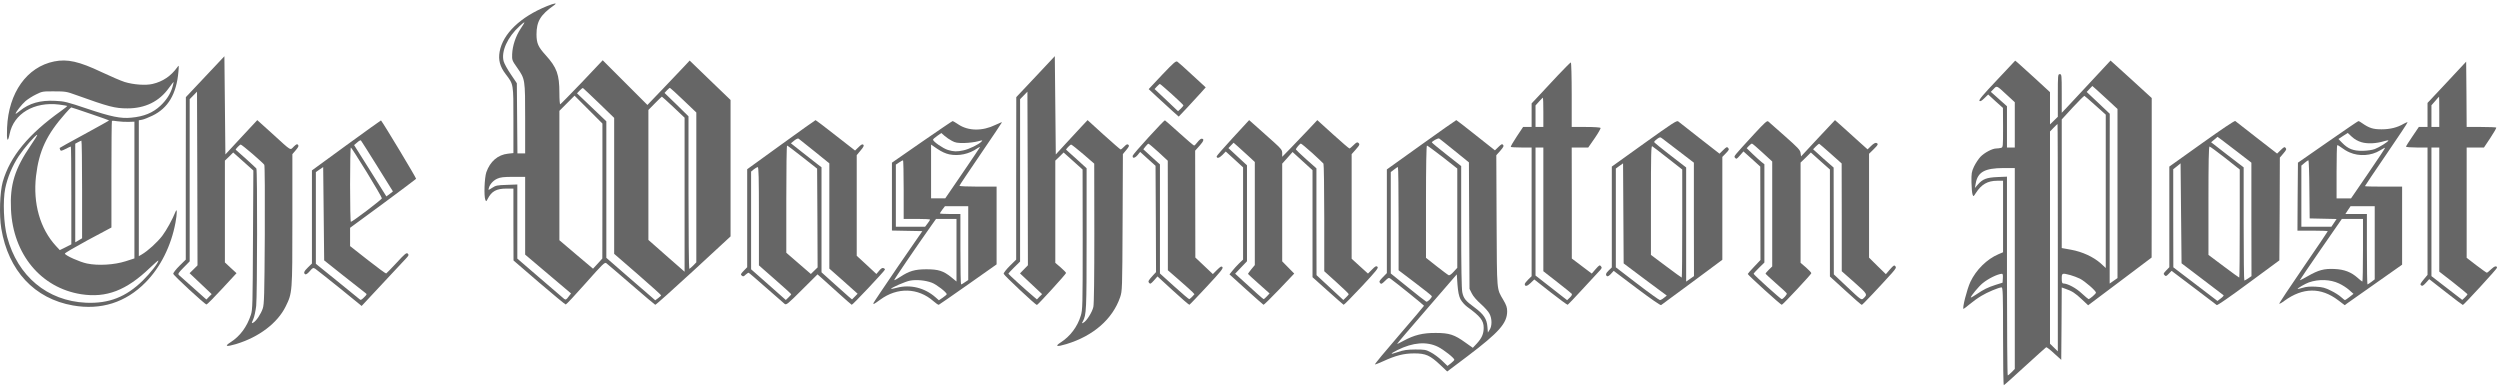
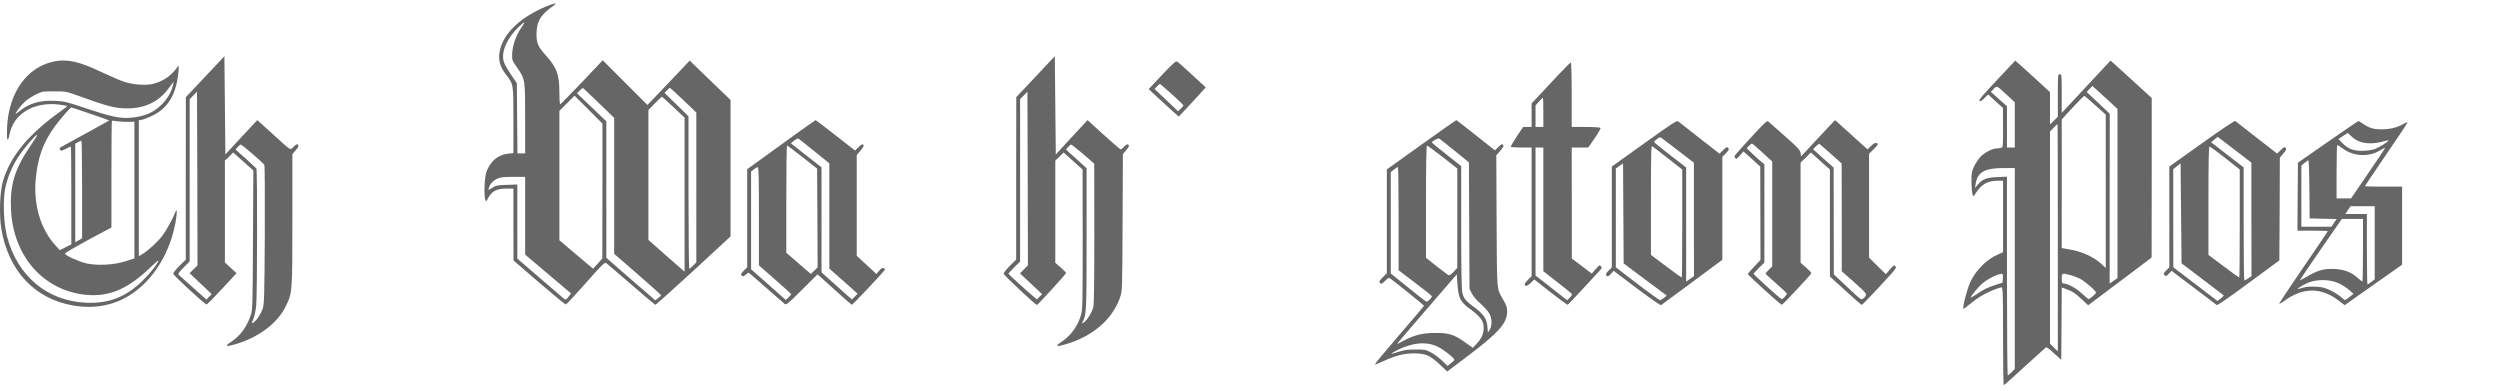
<svg xmlns="http://www.w3.org/2000/svg" fill="none" viewBox="0 0 262 41" height="41" width="262">
  <path fill="#666666" d="M57.332 0.637C54.534 1.775 52.709 3.528 52.361 5.414C52.207 6.285 52.392 6.982 52.996 7.771C53.827 8.868 53.806 8.724 53.806 12.599V16.043L53.242 16.105C52.176 16.217 51.367 16.915 50.967 18.052C50.772 18.626 50.7 20.543 50.864 20.943C50.947 21.138 50.967 21.127 51.111 20.84C51.52 20.041 52.023 19.764 53.089 19.764H53.806V23.526L53.817 27.298L56.492 29.604C57.978 30.875 59.229 31.911 59.29 31.911C59.352 31.911 60.295 30.906 61.381 29.676C63.144 27.688 63.37 27.462 63.534 27.575C63.636 27.647 64.805 28.651 66.148 29.809C67.48 30.968 68.618 31.921 68.669 31.942C68.721 31.962 70.514 30.353 72.667 28.374L76.562 24.776V17.622V10.477L74.42 8.417L72.277 6.346L71.734 6.931C71.437 7.248 70.432 8.294 69.52 9.257L67.849 11L65.502 8.653L63.165 6.316L60.992 8.612C59.792 9.862 58.767 10.908 58.716 10.928C58.665 10.949 58.624 10.457 58.624 9.749C58.624 7.802 58.358 7.074 57.179 5.772C56.389 4.901 56.236 4.532 56.225 3.62C56.225 2.246 56.635 1.559 58.06 0.555C58.45 0.278 58.153 0.309 57.332 0.637ZM54.565 3.005C54.042 3.794 53.714 4.778 53.673 5.67C53.653 6.295 53.663 6.336 54.206 7.105C55.036 8.304 55.036 8.294 55.036 12.456V16.074H54.626H54.227L54.196 12.394L54.165 8.724L53.53 7.781C53.171 7.259 52.843 6.654 52.781 6.418C52.505 5.393 53.191 3.876 54.462 2.728C54.688 2.513 54.913 2.338 54.954 2.338C54.985 2.338 54.821 2.636 54.565 3.005ZM62.765 10.805L64.364 12.353V19.477V26.601L66.824 28.733C68.177 29.912 69.284 30.906 69.284 30.947C69.284 30.988 69.141 31.121 68.977 31.244L68.669 31.47L68.331 31.173C68.147 31.019 66.999 30.014 65.769 28.959L63.544 27.021V19.867V12.712L62.007 11.246L60.469 9.78L60.746 9.493C60.9 9.329 61.053 9.216 61.094 9.227C61.125 9.247 61.884 9.954 62.765 10.805ZM71.621 10.498L72.974 11.789V19.641V27.493L72.646 27.831C72.462 28.016 72.277 28.169 72.236 28.169C72.195 28.169 72.154 24.572 72.154 20.174V12.189L70.904 10.959L69.643 9.739L69.889 9.473C70.033 9.329 70.166 9.206 70.207 9.206C70.238 9.206 70.883 9.79 71.621 10.498ZM63.134 20.02L63.124 27.093L62.642 27.626L62.15 28.159L60.387 26.673L58.624 25.176V18.401V11.615L59.413 10.826L60.213 10.026L61.668 11.482L63.134 12.948V20.02ZM70.576 11.226L71.744 12.333V20.41V28.477L69.848 26.816L67.952 25.145V18.329V11.523L68.639 10.826C69.018 10.436 69.346 10.129 69.366 10.129C69.387 10.129 69.93 10.621 70.576 11.226ZM55.036 22.603V26.683L57.445 28.723L59.844 30.752L59.577 31.101C59.352 31.408 59.29 31.439 59.126 31.326C59.034 31.255 57.886 30.271 56.584 29.143L54.216 27.103V23.218V19.334L53.109 19.375C52.105 19.405 51.961 19.436 51.582 19.682C51.172 19.949 51.162 19.949 51.223 19.733C51.316 19.334 51.674 18.924 52.105 18.729C52.443 18.575 52.781 18.534 53.786 18.534H55.036V22.603Z" />
  <path fill="#666666" d="M21.498 8.037L19.479 10.18L19.469 18.688V27.206L18.802 27.862C18.433 28.231 18.146 28.6 18.157 28.692C18.187 28.876 21.478 31.91 21.642 31.91C21.703 31.91 22.441 31.172 23.271 30.27L24.788 28.63L24.174 28.067L23.569 27.503V22.173V16.832L24.009 16.412L24.44 15.981L25.496 16.924L26.552 17.867L26.511 25.145C26.48 31.859 26.47 32.464 26.295 32.987C25.875 34.268 25.157 35.232 24.163 35.867C23.487 36.298 23.692 36.369 24.727 36.062C27.136 35.334 29.073 33.868 29.934 32.126C30.641 30.691 30.641 30.68 30.641 23.013V16.156L31 15.735C31.277 15.407 31.328 15.295 31.236 15.182C31.144 15.069 31.062 15.1 30.785 15.366C30.385 15.756 30.621 15.91 28.52 13.993L26.962 12.589L25.291 14.382L23.62 16.186L23.569 11.041L23.517 5.895L21.498 8.037ZM20.289 28.22L19.868 28.63L21.027 29.727L22.185 30.824L21.908 31.101L21.631 31.388L21.396 31.183C20.945 30.783 18.905 28.958 18.751 28.825C18.628 28.702 18.689 28.6 19.243 28.036L19.879 27.39V18.892V10.395L20.268 9.995L20.647 9.606L20.678 18.708L20.699 27.81L20.289 28.22ZM26.47 16.135C27.105 16.689 27.659 17.191 27.7 17.273C27.751 17.345 27.771 20.656 27.751 24.612C27.71 31.019 27.689 31.869 27.536 32.331C27.341 32.915 26.859 33.633 26.552 33.807C26.346 33.909 26.346 33.909 26.541 33.458C26.654 33.212 26.787 32.577 26.849 32.054C26.962 30.947 26.982 17.816 26.869 17.663C26.808 17.57 24.829 15.776 24.706 15.694C24.645 15.653 25.127 15.151 25.229 15.151C25.28 15.151 25.844 15.592 26.47 16.135Z" />
  <path fill="#666666" d="M108.525 8.038L106.506 10.18L106.495 18.688V27.206L105.829 27.862C105.45 28.241 105.173 28.6 105.183 28.692C105.214 28.856 108.525 31.962 108.668 31.962C108.761 31.962 111.723 28.723 111.723 28.61C111.723 28.559 111.467 28.292 111.159 28.026L110.596 27.544V22.194V16.833L111.036 16.412L111.467 15.982L112.461 16.874L113.455 17.765L113.466 25.105C113.466 32.126 113.455 32.485 113.261 33.1C112.912 34.248 112.154 35.252 111.159 35.888C110.514 36.308 110.739 36.37 111.754 36.062C114.593 35.201 116.602 33.438 117.392 31.142C117.607 30.486 117.617 30.394 117.648 23.311L117.679 16.146L118.037 15.715C118.324 15.367 118.365 15.264 118.253 15.172C118.14 15.08 118.048 15.121 117.822 15.357C117.658 15.531 117.494 15.664 117.443 15.664C117.402 15.664 116.602 14.967 115.669 14.127L113.978 12.589L113.332 13.276C112.974 13.665 112.225 14.475 111.662 15.08L110.647 16.187L110.596 11.041L110.544 5.885L108.525 8.038ZM107.315 28.221L106.895 28.651L108.053 29.738L109.212 30.824L108.935 31.101L108.668 31.378L108.33 31.091C107.531 30.424 105.675 28.733 105.675 28.682C105.675 28.651 105.952 28.354 106.29 28.016L106.905 27.411V18.903V10.395L107.295 9.996L107.674 9.606L107.705 18.708L107.725 27.8L107.315 28.221ZM113.517 16.146L114.675 17.15L114.685 24.428C114.685 29.03 114.655 31.88 114.583 32.167C114.47 32.7 113.876 33.643 113.558 33.807C113.363 33.92 113.353 33.91 113.476 33.694C113.855 32.977 113.876 32.608 113.876 25.033V17.632L112.83 16.679C112.246 16.156 111.754 15.705 111.733 15.695C111.672 15.654 112.154 15.152 112.256 15.152C112.307 15.152 112.881 15.602 113.517 16.146Z" />
  <path fill="#666666" d="M5.682 6.438C2.822 7.012 0.895 9.718 0.741 13.378C0.68 14.751 0.803 15.059 1.008 14.044C1.428 11.912 3.58 10.631 6.194 10.959C6.645 11.02 7.025 11.082 7.045 11.102C7.066 11.123 6.779 11.358 6.389 11.635C2.965 14.075 1.059 16.391 0.29 19.046C-0.017 20.143 -0.099 22.542 0.136 23.956C0.874 28.374 3.611 31.306 7.65 32.013C10.581 32.525 13.175 31.705 15.245 29.604C16.803 28.036 17.941 25.77 18.392 23.321C18.566 22.398 18.566 21.752 18.402 22.173C18.074 22.993 17.449 24.13 16.998 24.725C16.475 25.401 15.512 26.283 14.866 26.662L14.548 26.847V19.733V12.609L14.887 12.547C15.071 12.517 15.553 12.322 15.963 12.127C17.613 11.338 18.495 9.852 18.7 7.515C18.761 6.807 18.751 6.797 18.577 7.053C17.921 7.966 17.06 8.55 15.994 8.796C15.276 8.97 13.995 8.878 13.062 8.591C12.672 8.468 11.576 7.996 10.643 7.556C8.285 6.438 7.066 6.162 5.682 6.438ZM18.074 9.124C17.869 9.831 17.429 10.508 16.814 11.082C16.024 11.82 15.092 12.209 13.759 12.332C12.662 12.445 11.627 12.23 9.126 11.389C7.025 10.682 6.748 10.61 5.795 10.569C4.216 10.487 3.068 10.815 2.074 11.625C1.828 11.83 1.633 11.953 1.633 11.922C1.633 11.758 2.289 10.928 2.678 10.59C2.924 10.385 3.416 10.067 3.785 9.893C4.421 9.575 4.503 9.565 5.682 9.575C6.83 9.575 6.984 9.595 7.937 9.944C11.412 11.194 12.037 11.358 13.359 11.358C15.215 11.358 16.691 10.631 17.695 9.226C17.951 8.878 18.167 8.591 18.187 8.591C18.208 8.591 18.156 8.837 18.074 9.124ZM9.464 11.922C10.53 12.281 11.412 12.599 11.432 12.619C11.453 12.63 10.284 13.286 8.849 14.065C7.414 14.844 6.246 15.489 6.246 15.51C6.246 15.53 6.276 15.612 6.307 15.705C6.358 15.838 6.44 15.828 6.871 15.612C7.137 15.469 7.394 15.356 7.424 15.356C7.455 15.356 7.476 17.663 7.476 20.481V25.607L6.871 25.914L6.266 26.211L5.866 25.781C4.195 23.966 3.447 21.322 3.775 18.452C4.083 15.817 4.882 14.116 6.84 11.902C7.148 11.543 7.435 11.256 7.465 11.256C7.496 11.256 8.398 11.553 9.464 11.922ZM13.472 12.773L14.087 12.752V19.918V27.082L13.165 27.38C11.976 27.759 10.274 27.861 9.116 27.616C8.367 27.462 6.85 26.785 6.799 26.58C6.779 26.519 7.875 25.883 9.218 25.155L11.678 23.843V18.288C11.678 15.223 11.699 12.701 11.729 12.671C11.76 12.64 12.027 12.66 12.324 12.711C12.611 12.752 13.134 12.783 13.472 12.773ZM3.232 15.223C1.541 17.703 1.028 19.354 1.151 21.957C1.366 26.642 4.288 30.168 8.501 30.834C11.145 31.244 13.246 30.445 15.737 28.046C16.209 27.595 16.598 27.257 16.598 27.308C16.598 27.544 15.768 28.61 14.969 29.399C13.206 31.131 11.412 31.828 9.013 31.726C4.954 31.541 1.848 28.948 0.751 24.838C0.382 23.454 0.29 21.055 0.546 19.753C0.782 18.595 1.295 17.375 1.971 16.35C2.545 15.5 3.724 14.126 3.898 14.126C3.949 14.126 3.652 14.618 3.232 15.223ZM8.603 19.856V24.971L8.244 25.186L7.886 25.391V20.225V15.059L8.173 14.905C8.326 14.823 8.48 14.751 8.531 14.741C8.572 14.741 8.603 17.047 8.603 19.856Z" />
  <path fill="#666666" d="M121.797 7.833L120.383 9.339L121.305 10.2C121.818 10.682 122.525 11.328 122.884 11.646L123.53 12.22L124.442 11.256C124.944 10.723 125.58 10.026 125.856 9.719L126.359 9.155L124.965 7.874C124.206 7.166 123.499 6.531 123.396 6.469C123.243 6.357 123.048 6.521 121.797 7.833ZM122.822 9.883C123.478 10.477 124.022 11 124.022 11.041C124.022 11.082 123.899 11.236 123.745 11.389L123.458 11.656L122.228 10.487L120.998 9.329L121.244 9.063C121.387 8.919 121.521 8.796 121.551 8.796C121.592 8.796 122.156 9.288 122.822 9.883Z" />
  <path fill="#666666" d="M209.264 8.407C207.829 9.924 207.357 10.477 207.449 10.569C207.531 10.652 207.665 10.58 207.962 10.293L208.362 9.903L209.13 10.611L209.909 11.307L209.92 13.368C209.92 15.428 209.92 15.438 209.694 15.5C209.561 15.531 209.346 15.561 209.202 15.561C208.792 15.561 207.952 16.012 207.542 16.443C207.337 16.668 207.039 17.119 206.875 17.458C206.619 18.011 206.599 18.175 206.609 19.098C206.619 19.662 206.67 20.235 206.722 20.379C206.814 20.625 206.814 20.625 207.07 20.225C207.654 19.323 208.3 18.944 209.305 18.944H209.92V22.685V26.437L209.438 26.642C208.228 27.154 207.091 28.282 206.496 29.543C206.137 30.312 205.615 32.372 205.779 32.372C205.809 32.372 206.096 32.146 206.424 31.88C206.752 31.603 207.296 31.214 207.644 31.009C208.259 30.629 209.489 30.117 209.766 30.117C209.899 30.117 209.92 30.793 209.92 35.242C209.92 38.061 209.95 40.367 210.002 40.367C210.043 40.367 211.037 39.475 212.216 38.389C213.395 37.313 214.399 36.411 214.44 36.39C214.491 36.37 214.871 36.657 215.27 37.036L216.019 37.712L216.049 33.92L216.07 30.127L216.47 30.271C217.156 30.506 217.484 30.722 218.171 31.367L218.837 31.993L222.169 29.492L225.49 26.991L225.5 18.626V10.272L223.348 8.304L221.185 6.346L219.114 8.571C217.976 9.79 216.828 11.021 216.562 11.307L216.07 11.82V9.79C216.07 7.843 216.06 7.771 215.865 7.771C215.67 7.771 215.66 7.843 215.66 10.006V12.24L215.25 12.64L214.84 13.04V11.348V9.657L213.292 8.232C212.441 7.453 211.621 6.715 211.468 6.582L211.191 6.357L209.264 8.407ZM210.36 9.985L211.15 10.713V13.081V15.459H210.74H210.33V13.296V11.133L209.848 10.703C209.571 10.457 209.192 10.118 208.997 9.944L208.638 9.626L208.936 9.319C209.284 8.96 209.223 8.929 210.36 9.985ZM221.021 10.59L221.913 11.42V20.287V29.143L221.503 29.43L221.093 29.717V20.82L221.103 11.922L219.893 10.774L218.684 9.637L218.981 9.319L219.278 9.011L219.699 9.38C219.934 9.585 220.519 10.129 221.021 10.59ZM219.606 11.051L220.683 12.015V20.051V28.087L220.15 27.595C219.381 26.919 218.233 26.386 217.044 26.171L216.07 25.996V19.252V12.517L217.218 11.267C217.853 10.58 218.407 10.037 218.448 10.047C218.499 10.067 219.012 10.518 219.606 11.051ZM215.66 24.91V36.821L215.25 36.421L214.84 36.021V24.899V13.778L215.219 13.388C215.424 13.173 215.609 12.999 215.629 12.999C215.65 12.999 215.66 18.36 215.66 24.91ZM211.15 28.139V38.666L210.822 39.004C210.637 39.188 210.453 39.342 210.412 39.342C210.371 39.342 210.33 34.658 210.33 28.928V18.514L209.335 18.555C208.198 18.606 207.788 18.759 207.285 19.334L206.968 19.703L207.06 19.2C207.275 18.021 208.013 17.622 209.95 17.611H211.15V28.139ZM209.899 29.153L209.868 29.625L209.151 29.85C208.3 30.127 207.921 30.312 207.132 30.845C206.804 31.07 206.537 31.214 206.537 31.173C206.537 31.019 207.378 30.004 207.788 29.676C208.392 29.184 209.335 28.723 209.797 28.692C209.889 28.682 209.92 28.815 209.899 29.153ZM216.962 28.825C217.249 28.907 217.71 29.071 217.976 29.205C218.499 29.471 219.658 30.476 219.658 30.67C219.658 30.783 219.012 31.347 218.879 31.347C218.848 31.347 218.52 31.07 218.161 30.742C217.566 30.178 216.675 29.707 216.224 29.707C216.111 29.707 216.07 29.574 216.07 29.194C216.07 28.61 216.101 28.6 216.962 28.825Z" />
-   <path fill="#666666" d="M256.435 8.622L254.405 10.785V12.046V13.306H253.954H253.493L252.827 14.29C252.458 14.834 252.15 15.315 252.15 15.367C252.15 15.418 252.663 15.459 253.278 15.459H254.405V22.132V28.805L253.995 29.297C253.657 29.707 253.606 29.809 253.729 29.902C253.852 30.004 253.944 29.953 254.231 29.645L254.58 29.256L256.312 30.609C257.265 31.357 258.075 31.962 258.106 31.962C258.208 31.962 261.683 28.18 261.683 28.067C261.683 27.821 261.427 27.872 261.078 28.21C260.873 28.415 260.668 28.579 260.617 28.579C260.576 28.579 260.084 28.231 259.52 27.8L258.506 27.021V21.24V15.459H259.408H260.32L260.996 14.444C261.365 13.891 261.642 13.399 261.611 13.368C261.57 13.337 260.863 13.306 260.023 13.306H258.506L258.485 9.883L258.454 6.459L256.435 8.622ZM255.636 11.717V13.306H255.225H254.815V12.168V11.031L255.205 10.59C255.41 10.334 255.595 10.139 255.615 10.129C255.625 10.129 255.636 10.846 255.636 11.717ZM255.636 21.958V28.466L257.101 29.604C257.901 30.24 258.567 30.783 258.588 30.824C258.598 30.865 258.485 31.019 258.331 31.162L258.044 31.429L256.435 30.189L254.815 28.938V22.193V15.459H255.225H255.636V21.958Z" />
  <path fill="#666666" d="M163.219 7.945C162.491 8.724 161.589 9.688 161.21 10.098L160.513 10.836V12.066V13.306H160.072H159.621L158.945 14.321C158.575 14.874 158.299 15.366 158.329 15.397C158.37 15.428 158.873 15.459 159.457 15.459H160.513V22.203V28.948L160.154 29.297C159.959 29.491 159.795 29.707 159.795 29.768C159.795 30.055 160.041 30.014 160.4 29.666L160.79 29.286L162.501 30.629C163.444 31.367 164.254 31.962 164.295 31.941C164.336 31.921 164.992 31.244 165.74 30.424C166.489 29.604 167.288 28.743 167.514 28.507C167.883 28.128 167.914 28.056 167.78 27.902C167.657 27.749 167.606 27.769 167.227 28.2L166.817 28.671L165.771 27.882L164.726 27.093V21.27L164.715 15.459H165.576H166.448L167.124 14.485C167.493 13.952 167.77 13.46 167.739 13.409C167.698 13.347 167.063 13.306 166.191 13.306H164.715V9.923C164.715 8.058 164.674 6.541 164.623 6.541C164.582 6.541 163.947 7.176 163.219 7.945ZM161.743 11.768V13.306H161.333H160.923V12.178V11.051L161.292 10.641C161.497 10.415 161.681 10.231 161.702 10.231C161.722 10.231 161.743 10.918 161.743 11.768ZM161.743 21.947V28.425L163.188 29.553C163.977 30.168 164.664 30.721 164.715 30.783C164.777 30.865 164.715 30.998 164.521 31.183L164.234 31.459L162.583 30.168L160.923 28.876V22.173V15.459H161.333H161.743V21.947Z" />
-   <path fill="#666666" d="M36.3 15.223L32.691 17.858V22.737V27.616L32.281 28.016C31.861 28.426 31.779 28.62 31.994 28.743C32.066 28.795 32.251 28.661 32.456 28.426C32.773 28.057 32.815 28.036 33.03 28.159C33.153 28.241 34.301 29.153 35.582 30.178L37.899 32.065L40.082 29.727C41.281 28.446 42.398 27.247 42.573 27.062C42.839 26.775 42.86 26.714 42.737 26.581C42.603 26.457 42.45 26.57 41.568 27.534C41.005 28.139 40.513 28.641 40.471 28.661C40.431 28.682 39.559 28.046 38.544 27.247L36.689 25.791V24.838V23.874L40.123 21.353C42.009 19.959 43.577 18.78 43.608 18.739C43.649 18.677 40.195 12.937 39.928 12.62C39.918 12.609 38.288 13.778 36.3 15.223ZM39.539 17.427L41.179 20.061L40.84 20.328L40.492 20.584L38.801 17.888L37.109 15.203L37.437 14.926C37.612 14.762 37.786 14.67 37.827 14.721C37.868 14.762 38.637 15.982 39.539 17.427ZM38.432 18.042C39.303 19.467 40.02 20.697 40.02 20.779C40.02 20.912 36.945 23.239 36.771 23.249C36.72 23.249 36.689 21.496 36.689 19.354C36.689 17.212 36.72 15.459 36.771 15.459C36.812 15.459 37.56 16.628 38.432 18.042ZM36.023 28.918C37.15 29.809 38.165 30.609 38.278 30.691C38.473 30.834 38.473 30.845 38.155 31.162C37.847 31.46 37.806 31.48 37.642 31.326C37.54 31.244 36.474 30.383 35.285 29.41L33.102 27.647V22.839V18.032L33.491 17.765L33.87 17.509L33.922 22.398L33.973 27.288L36.023 28.918Z" />
  <path fill="#666666" d="M81.862 15.162L78.305 17.735V22.87V28.005L77.946 28.374C77.618 28.713 77.597 28.764 77.741 28.887C77.874 29 77.936 28.989 78.13 28.795C78.264 28.682 78.407 28.579 78.448 28.579C78.489 28.579 79.309 29.287 80.283 30.148C81.257 30.998 82.128 31.767 82.231 31.849C82.405 31.983 82.559 31.859 84.045 30.373L85.675 28.754L86.115 29.143C86.362 29.358 87.151 30.076 87.868 30.722C88.586 31.378 89.221 31.921 89.262 31.942C89.344 31.972 92.665 28.446 92.737 28.262C92.758 28.21 92.696 28.139 92.594 28.098C92.471 28.046 92.337 28.128 92.132 28.374L91.845 28.713L90.82 27.759L89.785 26.806V21.537V16.258L90.195 15.766C90.503 15.408 90.564 15.254 90.482 15.172C90.39 15.08 90.267 15.131 89.99 15.408L89.611 15.777L87.571 14.188C86.454 13.306 85.5 12.589 85.47 12.589C85.439 12.589 83.819 13.747 81.862 15.162ZM85.357 15.859L86.915 17.119V22.634V28.149L88.401 29.461L89.877 30.783L89.59 31.08L89.293 31.378L88.934 31.08C88.74 30.916 88.022 30.281 87.335 29.656L86.095 28.538V23.034V17.529L85.716 17.242C85.5 17.078 84.773 16.515 84.106 15.982L82.887 15.018L83.235 14.731C83.43 14.577 83.625 14.485 83.686 14.526C83.737 14.567 84.496 15.172 85.357 15.859ZM84.096 16.463L85.634 17.673L85.664 22.849L85.685 28.026L85.336 28.364L84.978 28.713L83.696 27.606L82.405 26.488V20.871C82.405 17.786 82.436 15.254 82.487 15.254C82.528 15.254 83.256 15.797 84.096 16.463ZM79.535 22.665V27.811L81.226 29.297C82.159 30.107 82.917 30.804 82.917 30.834C82.917 30.875 82.794 31.019 82.63 31.173L82.354 31.439L80.539 29.83L78.715 28.221V23.095V17.98L79.002 17.745C79.156 17.622 79.34 17.519 79.412 17.509C79.504 17.509 79.535 18.606 79.535 22.665Z" />
-   <path fill="#666666" d="M120.383 14.372C119.481 15.356 118.733 16.227 118.712 16.309C118.651 16.627 118.917 16.596 119.204 16.268L119.491 15.92L120.291 16.648L121.1 17.376L121.131 22.952L121.152 28.518L120.865 28.825C120.332 29.41 120.291 29.481 120.434 29.655C120.547 29.789 120.608 29.748 120.936 29.389L121.305 28.969L122.935 30.465C123.837 31.296 124.606 31.951 124.647 31.941C124.698 31.921 125.518 31.06 126.482 30.024C127.927 28.477 128.214 28.118 128.112 27.995C128.009 27.872 127.917 27.923 127.548 28.282L127.107 28.723L126.185 27.851L125.272 26.99L125.262 21.394L125.252 15.787L125.723 15.264C126.164 14.772 126.226 14.536 125.918 14.536C125.836 14.536 125.652 14.7 125.498 14.895C125.354 15.09 125.19 15.254 125.139 15.254C125.098 15.254 124.401 14.669 123.601 13.942C122.812 13.224 122.125 12.63 122.084 12.609C122.043 12.599 121.275 13.388 120.383 14.372ZM121.408 15.941L122.382 16.843L122.392 22.583V28.323L123.571 29.348C124.216 29.912 124.842 30.476 124.965 30.599L125.18 30.834L124.944 31.09C124.811 31.234 124.667 31.347 124.626 31.347C124.575 31.347 123.868 30.742 123.048 30.004L121.562 28.661V22.952V17.232L120.69 16.443L119.819 15.643L120.045 15.356C120.178 15.192 120.311 15.059 120.352 15.059C120.393 15.049 120.865 15.448 121.408 15.941Z" />
-   <path fill="#666666" d="M129.208 14.434C128.276 15.448 127.507 16.33 127.507 16.381C127.507 16.638 127.773 16.576 128.101 16.248L128.46 15.879L129.372 16.709L130.274 17.54V22.367V27.206L129.854 27.605C129.629 27.831 129.301 28.179 129.147 28.384L128.85 28.753L130.592 30.332C131.556 31.203 132.376 31.921 132.417 31.941C132.458 31.951 133.206 31.224 134.067 30.322L135.635 28.671L135.01 28.036L134.375 27.39V22.275V17.15L134.918 16.545L135.461 15.93L136.507 16.884L137.552 17.837V23.444V29.051L139.141 30.476C140.023 31.265 140.771 31.921 140.812 31.941C140.863 31.951 141.704 31.09 142.708 30.024C144.266 28.354 144.492 28.067 144.358 27.954C144.225 27.851 144.133 27.892 143.784 28.251L143.364 28.671L142.503 27.892L141.652 27.113V21.63V16.156L142.062 15.694C142.513 15.182 142.534 15.12 142.339 14.957C142.237 14.874 142.124 14.936 141.857 15.203C141.663 15.397 141.468 15.561 141.427 15.561C141.376 15.561 140.597 14.895 139.694 14.075L138.054 12.589L137.111 13.593C136.599 14.136 135.769 14.998 135.277 15.51L134.375 16.433V16.064C134.375 15.725 134.293 15.613 133.534 14.926C133.063 14.516 132.283 13.819 131.802 13.378L130.91 12.589L129.208 14.434ZM130.818 16.34L131.504 16.976V22.378V27.78L131.146 28.21C130.951 28.456 130.787 28.671 130.787 28.702C130.787 28.723 131.299 29.194 131.925 29.748L133.052 30.752L132.776 31.049C132.622 31.213 132.468 31.347 132.427 31.347C132.376 31.347 131.515 30.578 130.039 29.225L129.444 28.682L130.059 28.036L130.684 27.38V22.347V17.324L129.711 16.422L128.737 15.52L129.003 15.243L129.28 14.957L129.7 15.325C129.936 15.53 130.428 15.992 130.818 16.34ZM137.532 16.043C138.136 16.596 138.659 17.089 138.7 17.15C138.741 17.201 138.782 19.764 138.782 22.839V28.425L140.064 29.584C140.771 30.219 141.345 30.773 141.345 30.824C141.345 30.865 141.222 31.019 141.068 31.162L140.781 31.439L139.377 30.137L137.972 28.835L137.962 23.239V17.642L136.886 16.689C136.291 16.156 135.81 15.694 135.81 15.664C135.81 15.541 136.23 15.049 136.332 15.049C136.384 15.049 136.927 15.5 137.532 16.043Z" />
  <path fill="#666666" d="M148.951 15.172L145.343 17.755V23.187V28.62L144.912 29.061C144.553 29.43 144.512 29.512 144.625 29.655C144.748 29.799 144.799 29.778 145.148 29.44C145.486 29.102 145.548 29.081 145.722 29.204C146.388 29.686 149.238 31.992 149.238 32.044C149.227 32.085 148.049 33.479 146.614 35.139C145.179 36.8 144.041 38.173 144.092 38.194C144.133 38.204 144.523 38.061 144.943 37.866C146.275 37.251 147.126 37.036 148.213 37.036C149.422 37.036 149.873 37.241 150.939 38.245L151.667 38.932L153.779 37.343C157.1 34.832 157.95 33.868 157.95 32.628C157.95 32.218 157.868 31.982 157.551 31.439C156.833 30.199 156.884 30.742 156.843 23.167L156.813 16.268L157.233 15.797C157.561 15.418 157.622 15.295 157.52 15.182C157.428 15.059 157.346 15.1 157.038 15.397L156.669 15.756L154.67 14.177C153.574 13.306 152.651 12.588 152.62 12.588C152.59 12.588 150.939 13.747 148.951 15.172ZM152.436 15.797L153.943 17.017L153.973 23.638L154.004 30.27L154.24 30.742C154.373 31.029 154.763 31.48 155.193 31.859C155.583 32.208 156.003 32.669 156.105 32.894C156.372 33.397 156.372 34.176 156.116 34.555L155.931 34.852L155.88 34.237C155.818 33.428 155.501 32.935 154.527 32.218C153.584 31.531 153.379 31.275 153.246 30.619C153.174 30.281 153.133 27.892 153.133 23.751V17.406L151.595 16.197C150.755 15.541 150.068 14.967 150.058 14.926C150.058 14.813 150.714 14.444 150.826 14.516C150.878 14.546 151.605 15.12 152.436 15.797ZM151.185 16.453L152.723 17.662V22.859V28.067L152.344 28.477C152.128 28.723 151.913 28.876 151.831 28.846C151.749 28.815 151.175 28.384 150.56 27.902L149.443 27.021V21.137C149.443 17.457 149.484 15.254 149.545 15.254C149.596 15.254 150.334 15.797 151.185 16.453ZM146.573 22.911V28.323L148.315 29.645C149.279 30.373 150.058 30.998 150.058 31.039C150.058 31.224 149.607 31.664 149.473 31.613C149.402 31.582 148.53 30.906 147.546 30.106L145.753 28.661V23.351V18.032L146.091 17.775C146.265 17.632 146.45 17.509 146.501 17.509C146.542 17.509 146.573 19.938 146.573 22.911ZM153.051 31.347C153.194 31.613 153.481 31.941 153.748 32.146C155.142 33.151 155.49 33.592 155.49 34.35C155.49 34.986 155.296 35.426 154.773 36L154.353 36.451L153.584 35.908C152.426 35.068 151.882 34.893 150.468 34.893C149.115 34.883 148.213 35.108 147.095 35.713C146.737 35.908 146.429 36.062 146.419 36.041C146.398 36.021 147.803 34.381 149.535 32.382L152.672 28.753L152.743 29.819C152.805 30.598 152.887 30.998 153.051 31.347ZM150.703 36.349C151.318 36.656 152.415 37.528 152.415 37.702C152.415 37.753 152.251 37.917 152.057 38.071L151.698 38.348L151.103 37.774C150.775 37.466 150.252 37.077 149.945 36.923C149.432 36.646 149.309 36.626 148.315 36.626C147.444 36.636 147.106 36.687 146.501 36.892C145.64 37.189 145.619 37.107 146.45 36.687C148.079 35.877 149.514 35.764 150.703 36.349Z" />
  <path fill="#666666" d="M172.321 15.018L168.918 17.458V22.747V28.026L168.611 28.323C168.283 28.631 168.232 28.825 168.426 28.948C168.488 28.989 168.662 28.887 168.826 28.702L169.113 28.385L171.542 30.219C173.018 31.326 174.023 32.023 174.084 31.972C174.146 31.931 175.612 30.845 177.354 29.563L180.501 27.226V21.835V16.443L180.88 16.053C181.198 15.725 181.229 15.654 181.116 15.51C180.993 15.367 180.942 15.387 180.593 15.725L180.204 16.105L178.123 14.485C176.975 13.593 175.971 12.804 175.878 12.722C175.735 12.599 175.284 12.896 172.321 15.018ZM175.981 15.869L177.518 17.048V22.993L177.529 28.938L177.119 29.225L176.709 29.512V23.526V17.55L175.048 16.269C174.136 15.572 173.377 14.946 173.357 14.895C173.346 14.834 173.48 14.69 173.654 14.567C173.961 14.352 173.992 14.352 174.207 14.516C174.341 14.608 175.13 15.223 175.981 15.869ZM174.792 16.587L176.299 17.765V23.423C176.299 26.54 176.278 29.092 176.247 29.092C176.217 29.092 175.479 28.559 174.607 27.903L173.018 26.714V20.974C173.018 16.217 173.039 15.254 173.152 15.326C173.234 15.367 173.972 15.941 174.792 16.587ZM172.414 29.297L174.679 30.978L174.382 31.214C174.228 31.347 174.033 31.449 173.961 31.449C173.89 31.449 172.813 30.681 171.583 29.738L169.339 28.016V22.839V17.663L169.718 17.386L170.097 17.119L170.128 22.357L170.159 27.606L172.414 29.297Z" />
  <path fill="#666666" d="M183.883 13.993C181.587 16.494 181.689 16.361 181.843 16.546C181.966 16.699 182.017 16.669 182.345 16.289L182.714 15.869L183.596 16.658L184.477 17.458L184.487 22.347L184.498 27.247L183.831 27.954C183.462 28.333 183.165 28.682 183.165 28.713C183.165 28.815 186.65 31.983 186.732 31.942C186.907 31.87 189.828 28.743 189.828 28.631C189.828 28.569 189.572 28.292 189.264 28.026L188.7 27.544V22.296V17.038L189.244 16.515L189.777 15.982L190.771 16.873L191.775 17.765V23.372V28.979L193.405 30.465C194.297 31.285 195.076 31.962 195.117 31.952C195.199 31.942 196.983 30.055 198.274 28.62C198.694 28.139 198.746 28.036 198.633 27.903C198.52 27.759 198.448 27.8 198.069 28.231L197.639 28.733L196.757 27.872L195.876 27.001V21.558V16.115L196.337 15.664C196.839 15.172 196.88 15.069 196.634 14.977C196.532 14.947 196.337 15.049 196.101 15.285L195.722 15.654L194.84 14.864C194.359 14.434 193.59 13.737 193.139 13.327L192.308 12.589L190.525 14.485L188.752 16.392L188.7 16.033C188.659 15.715 188.434 15.49 187.05 14.26C186.179 13.481 185.389 12.794 185.307 12.722C185.184 12.63 184.938 12.855 183.883 13.993ZM184.713 15.992L185.728 16.925V22.429V27.923L185.369 28.272C185.174 28.467 185.02 28.651 185.031 28.692C185.051 28.723 185.543 29.184 186.138 29.707C186.732 30.22 187.235 30.691 187.255 30.753C187.296 30.865 186.866 31.347 186.722 31.347C186.609 31.347 183.78 28.795 183.78 28.692C183.78 28.651 184.036 28.374 184.344 28.067L184.908 27.513V22.368V17.212L184.631 16.997C184.467 16.873 184.057 16.494 183.698 16.156L183.052 15.531L183.278 15.295C183.401 15.162 183.555 15.049 183.606 15.049C183.657 15.049 184.149 15.469 184.713 15.992ZM191.868 16.115L193.005 17.13L193.016 22.778V28.426L194.338 29.594C195.732 30.834 195.742 30.855 195.281 31.275C195.076 31.46 195.045 31.45 193.631 30.117L192.185 28.754L192.175 23.157L192.165 17.56L191.591 17.058C191.273 16.781 190.781 16.351 190.515 16.095L190.012 15.643L190.299 15.346C190.463 15.182 190.617 15.059 190.658 15.069C190.699 15.09 191.242 15.562 191.868 16.115Z" />
  <path fill="#666666" d="M230.749 15.028L227.345 17.457V22.736V28.005L227.017 28.343C226.72 28.651 226.71 28.702 226.843 28.835C226.976 28.979 227.028 28.958 227.284 28.692L227.581 28.384L229.898 30.137C231.169 31.1 232.266 31.931 232.317 31.972C232.378 32.023 233.772 31.059 235.648 29.665L238.877 27.287L238.908 21.906L238.928 16.514L239.297 16.084C239.605 15.725 239.646 15.633 239.533 15.499C239.42 15.366 239.359 15.397 239.021 15.725L238.641 16.094L236.499 14.433C235.33 13.511 234.316 12.722 234.254 12.681C234.193 12.629 232.829 13.542 230.749 15.028ZM234.551 15.971L235.945 17.047V22.992L235.956 28.938L235.617 29.173C235.433 29.296 235.248 29.399 235.207 29.399C235.166 29.399 235.136 26.734 235.136 23.474V17.539L233.424 16.227L231.722 14.905L232.061 14.628L232.399 14.341L232.778 14.618C232.983 14.772 233.783 15.376 234.551 15.971ZM233.198 16.555L234.726 17.765V23.423C234.726 26.539 234.705 29.091 234.674 29.091C234.644 29.091 233.906 28.558 233.034 27.902L231.446 26.713V21.035C231.446 17.068 231.476 15.356 231.558 15.356C231.62 15.356 232.358 15.899 233.198 16.555ZM230.8 29.245C231.989 30.147 232.993 30.916 233.034 30.947C233.065 30.977 232.932 31.131 232.737 31.275L232.389 31.541L230.082 29.778L227.766 28.015L227.755 22.869V17.734L228.145 17.427L228.524 17.119L228.575 22.357L228.627 27.595L230.8 29.245Z" />
-   <path fill="#666666" d="M96.622 14.864L93.475 17.047V20.604V24.161L95.064 24.192L96.663 24.222L94.09 27.953C92.686 30.014 91.528 31.736 91.528 31.777C91.528 31.92 91.61 31.869 92.245 31.408C94.039 30.085 96.212 30.147 97.822 31.561C98.078 31.787 98.334 31.961 98.385 31.941C98.426 31.93 99.81 30.967 101.46 29.809L104.443 27.707V23.638V19.558H102.496C101.43 19.558 100.548 19.517 100.548 19.476C100.548 19.425 101.563 17.918 102.793 16.114C104.023 14.32 105.017 12.824 105.007 12.814C104.987 12.793 104.679 12.916 104.32 13.09C102.957 13.757 101.471 13.736 100.435 13.039C100.148 12.844 99.882 12.691 99.831 12.691C99.79 12.691 98.344 13.675 96.622 14.864ZM99.759 14.761C100.118 14.956 100.333 14.997 101.061 14.987C101.542 14.976 102.178 14.894 102.475 14.812C102.988 14.679 103.008 14.679 102.854 14.843C102.588 15.13 101.563 15.633 100.979 15.755C100.261 15.909 99.964 15.899 99.339 15.714C98.836 15.561 97.781 14.833 97.781 14.638C97.781 14.587 97.975 14.413 98.211 14.249L98.652 13.941L98.99 14.238C99.175 14.402 99.523 14.638 99.759 14.761ZM99.482 16.176C100.466 16.381 101.573 16.145 102.414 15.55C102.588 15.428 102.711 15.376 102.69 15.438C102.67 15.499 101.84 16.719 100.856 18.164L99.062 20.788H98.324H97.576V17.97V15.151L98.232 15.602C98.672 15.899 99.093 16.094 99.482 16.176ZM94.705 19.866V22.941H96.089C96.848 22.941 97.473 22.972 97.473 23.013C97.473 23.044 97.36 23.228 97.207 23.423L96.95 23.761H95.413H93.885V20.501V17.252L94.224 17.026C94.398 16.904 94.582 16.801 94.634 16.801C94.675 16.791 94.705 18.174 94.705 19.866ZM101.471 25.473V29.347L101.132 29.573C100.948 29.706 100.763 29.809 100.722 29.809C100.681 29.809 100.651 28.148 100.651 26.119V22.428H99.574C98.98 22.428 98.498 22.398 98.498 22.367C98.498 22.336 98.621 22.152 98.765 21.957L99.031 21.608H100.251H101.471V25.473ZM100.241 26.221V29.501L99.687 29.05C98.867 28.384 98.344 28.22 97.063 28.22C95.853 28.23 95.29 28.394 94.306 29.04C94.008 29.245 93.732 29.388 93.711 29.358C93.67 29.327 95.936 25.995 97.647 23.576L98.098 22.941H99.175H100.241V26.221ZM97.647 29.624C98.129 29.798 99.216 30.639 99.216 30.834C99.216 30.875 99.031 31.039 98.806 31.192L98.396 31.469L98.047 31.162C96.909 30.157 95.403 29.788 93.988 30.157C93.68 30.239 93.414 30.29 93.393 30.27C93.311 30.188 94.921 29.481 95.382 29.409C96.048 29.286 96.991 29.378 97.647 29.624Z" />
  <path fill="#666666" d="M243.951 14.875L240.824 17.048L240.793 20.615L240.773 24.172H242.362C243.233 24.172 243.951 24.202 243.951 24.233C243.951 24.264 242.792 25.976 241.378 28.036C239.963 30.096 238.836 31.798 238.866 31.829C238.897 31.859 239.143 31.726 239.41 31.521C241.337 30.117 243.243 30.096 245.047 31.47L245.724 31.982L245.99 31.788C246.134 31.675 247.487 30.722 249.004 29.666L251.741 27.739V23.649V19.559H249.793C248.727 19.559 247.846 19.538 247.846 19.508C247.846 19.477 248.86 17.97 250.101 16.156C251.341 14.352 252.335 12.845 252.315 12.814C252.284 12.794 252.11 12.855 251.915 12.968C251.259 13.358 250.5 13.552 249.588 13.552C248.696 13.552 248.297 13.429 247.518 12.886C247.374 12.773 247.21 12.691 247.159 12.691C247.118 12.691 245.673 13.675 243.951 14.875ZM247.487 14.905C248.122 15.09 249.024 15.049 249.865 14.793C250.101 14.721 250.306 14.69 250.306 14.721C250.306 14.844 249.342 15.449 248.871 15.623C248.594 15.725 248.092 15.797 247.589 15.807C246.626 15.818 246.072 15.602 245.457 14.967L245.068 14.567L245.55 14.249L246.042 13.932L246.472 14.331C246.759 14.598 247.108 14.793 247.487 14.905ZM246.236 15.971C247.231 16.412 248.512 16.33 249.424 15.766C249.701 15.592 249.937 15.469 249.957 15.49C249.978 15.51 249.188 16.709 248.194 18.155L246.39 20.789H245.632H244.873V18.042C244.873 16.525 244.904 15.264 244.935 15.223C244.976 15.192 245.17 15.295 245.375 15.459C245.58 15.623 245.96 15.859 246.236 15.971ZM242.023 19.836L242.054 22.89L243.458 22.921L244.873 22.952L244.607 23.352L244.33 23.762H242.761H241.183V20.553V17.355L241.511 17.078C241.695 16.925 241.88 16.791 241.921 16.791C241.962 16.791 242.013 18.165 242.023 19.836ZM248.871 25.443V29.276L248.522 29.543C248.327 29.686 248.143 29.809 248.112 29.809C248.081 29.809 248.051 28.149 248.051 26.119V22.429H246.923H245.796L246.062 22.019L246.339 21.609H247.6H248.871V25.443ZM247.641 26.222C247.641 28.026 247.61 29.502 247.579 29.502C247.538 29.502 247.323 29.338 247.097 29.133C246.421 28.518 245.673 28.231 244.648 28.19C243.561 28.139 242.966 28.303 241.859 28.938C241.408 29.194 241.039 29.389 241.019 29.369C241.009 29.358 241.993 27.903 243.212 26.14L245.427 22.942H246.534H247.641V26.222ZM245.129 29.707C245.468 29.861 245.949 30.168 246.195 30.394L246.646 30.793L246.236 31.121C246.001 31.306 245.785 31.449 245.755 31.449C245.714 31.449 245.539 31.306 245.355 31.142C245.17 30.968 244.699 30.66 244.289 30.465C243.674 30.158 243.428 30.086 242.7 30.045C242.105 30.014 241.695 30.045 241.337 30.158C241.06 30.24 240.814 30.301 240.793 30.281C240.742 30.219 241.593 29.727 241.972 29.594C243.007 29.235 244.207 29.276 245.129 29.707Z" />
</svg>